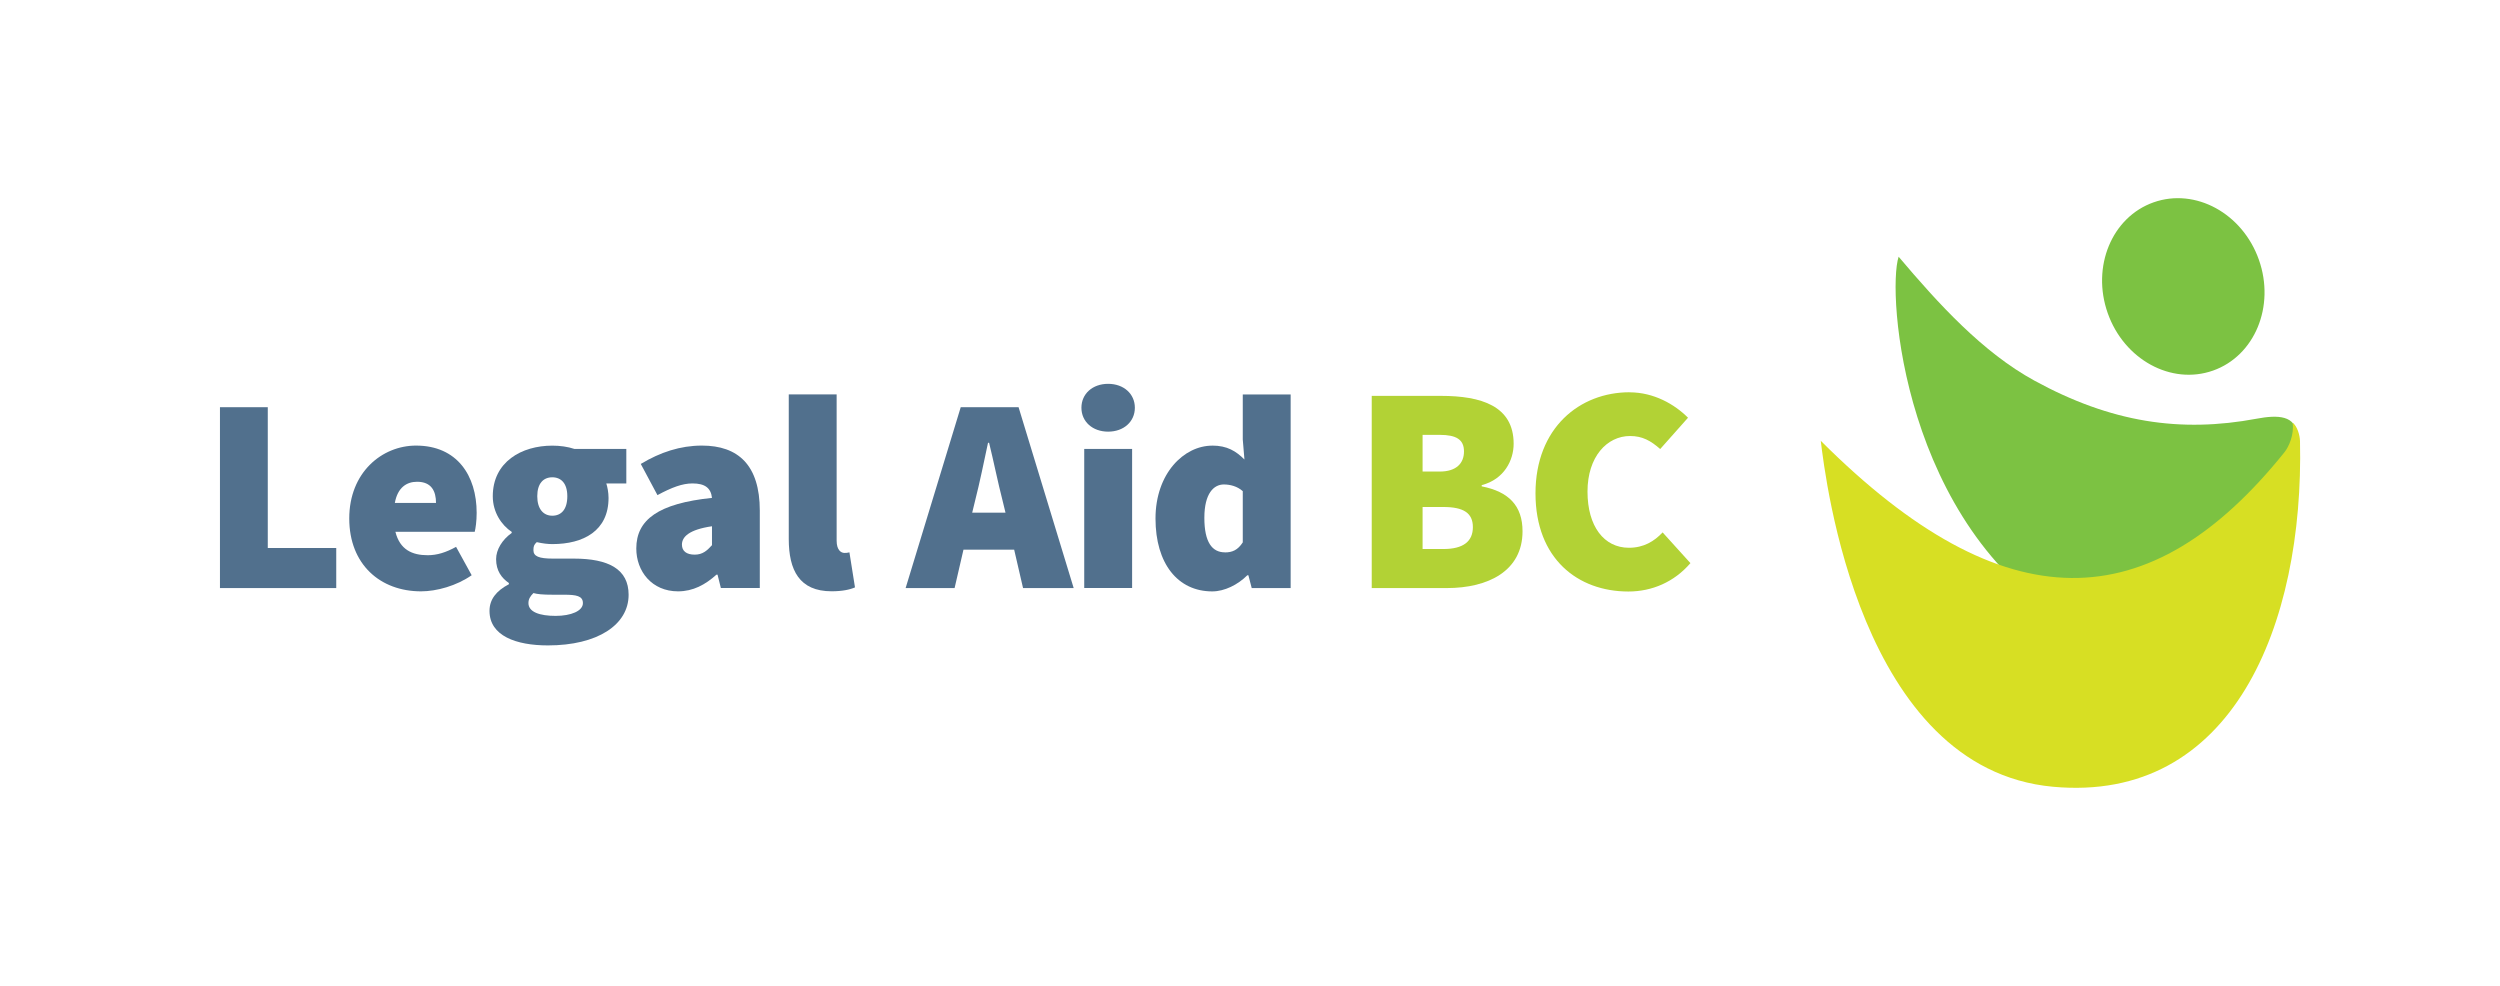
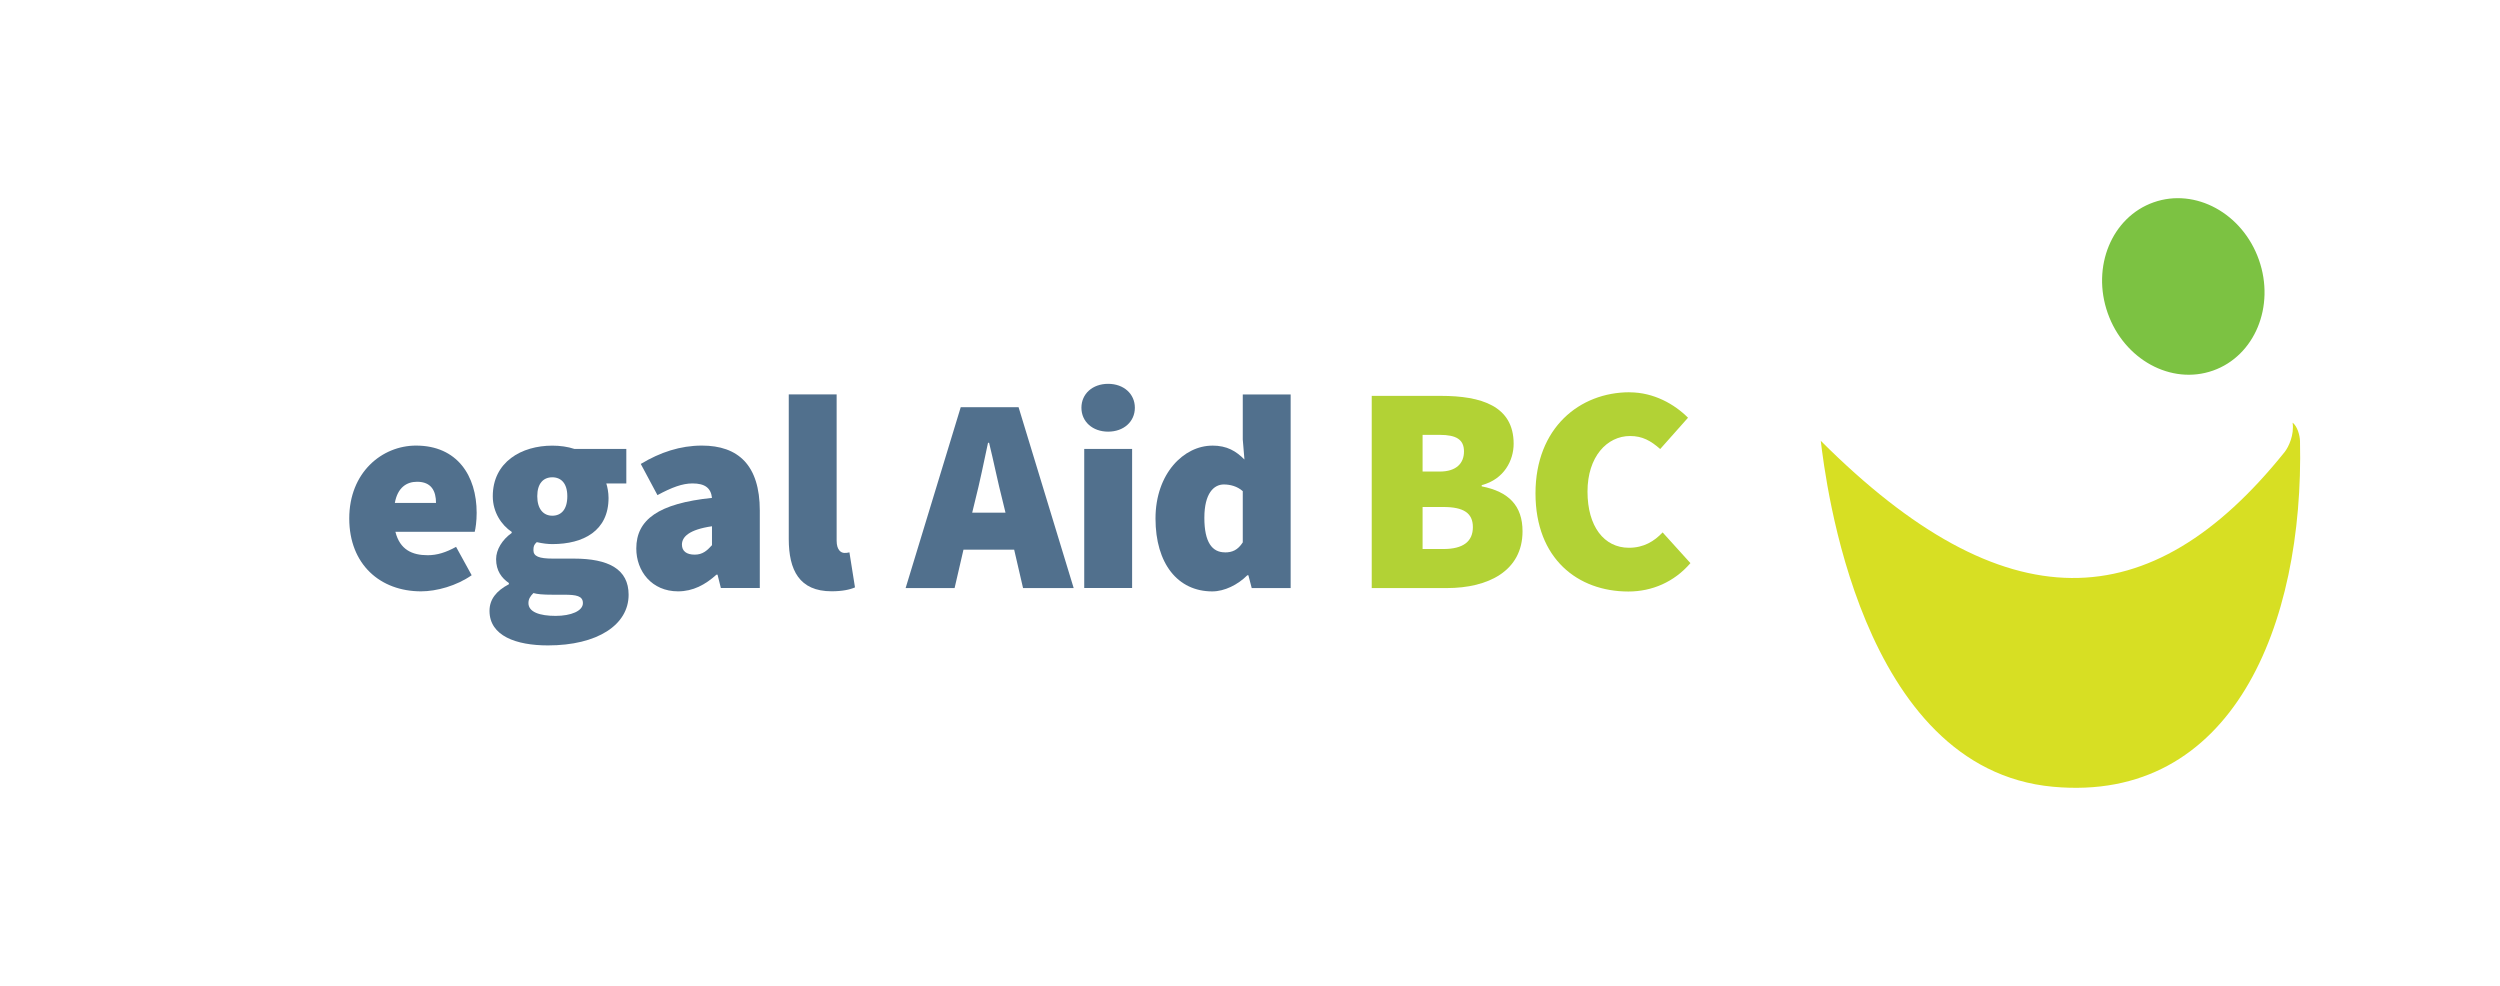
<svg xmlns="http://www.w3.org/2000/svg" id="a" viewBox="0 0 436 172">
-   <path d="m400.56,76.05c-12.98,29.52-12.24,48.77-39.43,32.77-29.23-17.19-32.08-57.71-30.01-64.05,6.96,8.24,14.68,16.69,23.66,21.6,13.4,7.33,25.49,9.14,38.79,6.65,3.56-.67,6.98-.68,6.98,3.02Z" style="fill:#7cc242; stroke-width:0px;" />
  <path d="m399.84,73.72c.82.64,1.26,2.2,1.28,3.21.72,32.1-11.79,63.16-43.08,60.28-33.76-3.11-39.68-53.73-40.5-60.34,32.06,32.06,57.51,31.09,80.88,1.99.73-.91,1.72-3.06,1.41-5.14Z" style="fill:#d7df23; stroke-width:0px;" />
  <ellipse cx="380.78" cy="49.99" rx="13.98" ry="15.56" transform="translate(5.06 129.55) rotate(-19.44)" style="fill:#7cc242; stroke-width:0px;" />
  <path d="m239.23,69.04h12.07c7.01,0,12.68,1.75,12.68,8.35,0,2.89-1.65,6.19-5.57,7.22v.21c4.74.93,7.12,3.4,7.12,7.84,0,6.91-5.98,9.9-13.2,9.9h-13.1v-33.51Zm11.86,13.2c2.89,0,4.23-1.44,4.23-3.51s-1.34-2.89-4.23-2.89h-2.99v6.39h2.99Zm.62,13.51c3.51,0,5.16-1.34,5.16-3.82s-1.65-3.51-5.16-3.51h-3.61v7.32h3.61Z" style="fill:#b2d235; stroke-width:0px;" />
  <path d="m284.18,68.42c4.23,0,7.84,2.06,10.21,4.43l-4.85,5.46c-1.65-1.44-3.09-2.27-5.26-2.27-4.02,0-7.42,3.61-7.42,9.69s2.89,9.8,7.22,9.8c2.58,0,4.43-1.13,5.88-2.68l4.85,5.36c-2.84,3.3-6.7,4.95-10.83,4.95-8.76,0-16.19-5.67-16.19-17.12s7.73-17.63,16.4-17.63Z" style="fill:#b2d235; stroke-width:0px;" />
-   <path d="m38.35,71.02h8.35v24.55h11.94v6.99h-20.28v-31.54Z" style="fill:#51708d; stroke-width:0px;" />
  <path d="m72.55,77.71c7.18,0,10.58,5.24,10.58,11.74,0,1.46-.19,2.72-.34,3.3h-13.83c.78,3.11,2.91,4.08,5.63,4.08,1.65,0,3.2-.49,4.95-1.46l2.72,4.95c-2.62,1.84-6.11,2.81-8.83,2.81-7.08,0-12.52-4.66-12.52-12.71s5.73-12.71,11.65-12.71Zm3.49,10c0-2.04-.78-3.69-3.3-3.69-1.84,0-3.4,1.02-3.88,3.69h7.18Z" style="fill:#51708d; stroke-width:0px;" />
  <path d="m88.75,101.88v-.2c-1.26-.87-2.23-2.13-2.23-4.17,0-1.65,1.07-3.4,2.72-4.56v-.19c-1.75-1.16-3.3-3.4-3.3-6.21,0-6.02,5.05-8.83,10.38-8.83,1.36,0,2.72.19,3.88.58h9.03v6.02h-3.49c.19.58.39,1.55.39,2.52,0,5.73-4.37,8.05-9.8,8.05-.78,0-1.65-.1-2.72-.34-.48.44-.58.73-.58,1.41,0,1.07.97,1.46,3.4,1.46h3.64c6.07,0,9.56,1.84,9.56,6.31,0,5.24-5.43,8.83-14.07,8.83-5.53,0-10.19-1.65-10.19-6.02,0-1.99,1.16-3.49,3.4-4.66Zm8.15,5.53c2.72,0,4.76-.87,4.76-2.23,0-1.26-1.17-1.46-3.25-1.46h-1.89c-1.94,0-2.81-.1-3.49-.29-.58.58-.87,1.07-.87,1.75,0,1.55,1.94,2.23,4.75,2.23Zm2.04-20.87c0-2.23-1.07-3.3-2.62-3.3s-2.62,1.07-2.62,3.3,1.07,3.4,2.62,3.4,2.62-1.07,2.62-3.4Z" style="fill:#51708d; stroke-width:0px;" />
  <path d="m124.17,86.83c-.19-1.75-1.26-2.52-3.4-2.52-1.75,0-3.59.68-6.11,2.04l-2.91-5.44c3.4-2.04,6.89-3.2,10.67-3.2,6.31,0,10.09,3.4,10.09,11.35v13.49h-6.79l-.58-2.33h-.19c-1.94,1.75-4.08,2.91-6.7,2.91-4.56,0-7.28-3.49-7.28-7.47,0-5.05,3.88-7.86,13.2-8.83Zm-3.01,9.9c1.36,0,2.13-.68,3.01-1.65v-3.3c-3.98.58-5.24,1.84-5.24,3.2,0,1.12.78,1.75,2.23,1.75Z" style="fill:#51708d; stroke-width:0px;" />
  <path d="m137.56,68.78h8.35v25.52c0,1.65.78,2.13,1.36,2.13.29,0,.49,0,.87-.1l.97,6.11c-.87.39-2.23.68-4.08.68-5.63,0-7.47-3.69-7.47-9.12v-25.23Z" style="fill:#51708d; stroke-width:0px;" />
  <path d="m176.86,95.86h-8.83l-1.55,6.7h-8.54l9.61-31.54h10.09l9.61,31.54h-8.83l-1.55-6.7Zm-1.5-6.45l-.53-2.18c-.78-3.01-1.55-6.84-2.33-10h-.19c-.68,3.2-1.46,6.99-2.23,10l-.53,2.18h5.82Z" style="fill:#51708d; stroke-width:0px;" />
  <path d="m188.6,71.11c0-2.43,1.94-4.17,4.66-4.17s4.66,1.75,4.66,4.17-1.94,4.17-4.66,4.17-4.66-1.75-4.66-4.17Zm.49,7.18h8.35v24.26h-8.35v-24.26Z" style="fill:#51708d; stroke-width:0px;" />
  <path d="m211.4,77.71c2.62,0,4.17.97,5.63,2.43l-.29-3.49v-7.86h8.35v33.77h-6.79l-.58-2.23h-.19c-1.65,1.65-3.98,2.81-6.11,2.81-6.02,0-9.9-4.85-9.9-12.71s4.95-12.71,9.9-12.71Zm2.23,18.63c1.26,0,2.23-.39,3.11-1.75v-8.93c-.97-.87-2.23-1.17-3.3-1.17-1.75,0-3.4,1.55-3.4,5.82s1.36,6.02,3.59,6.02Z" style="fill:#51708d; stroke-width:0px;" />
</svg>